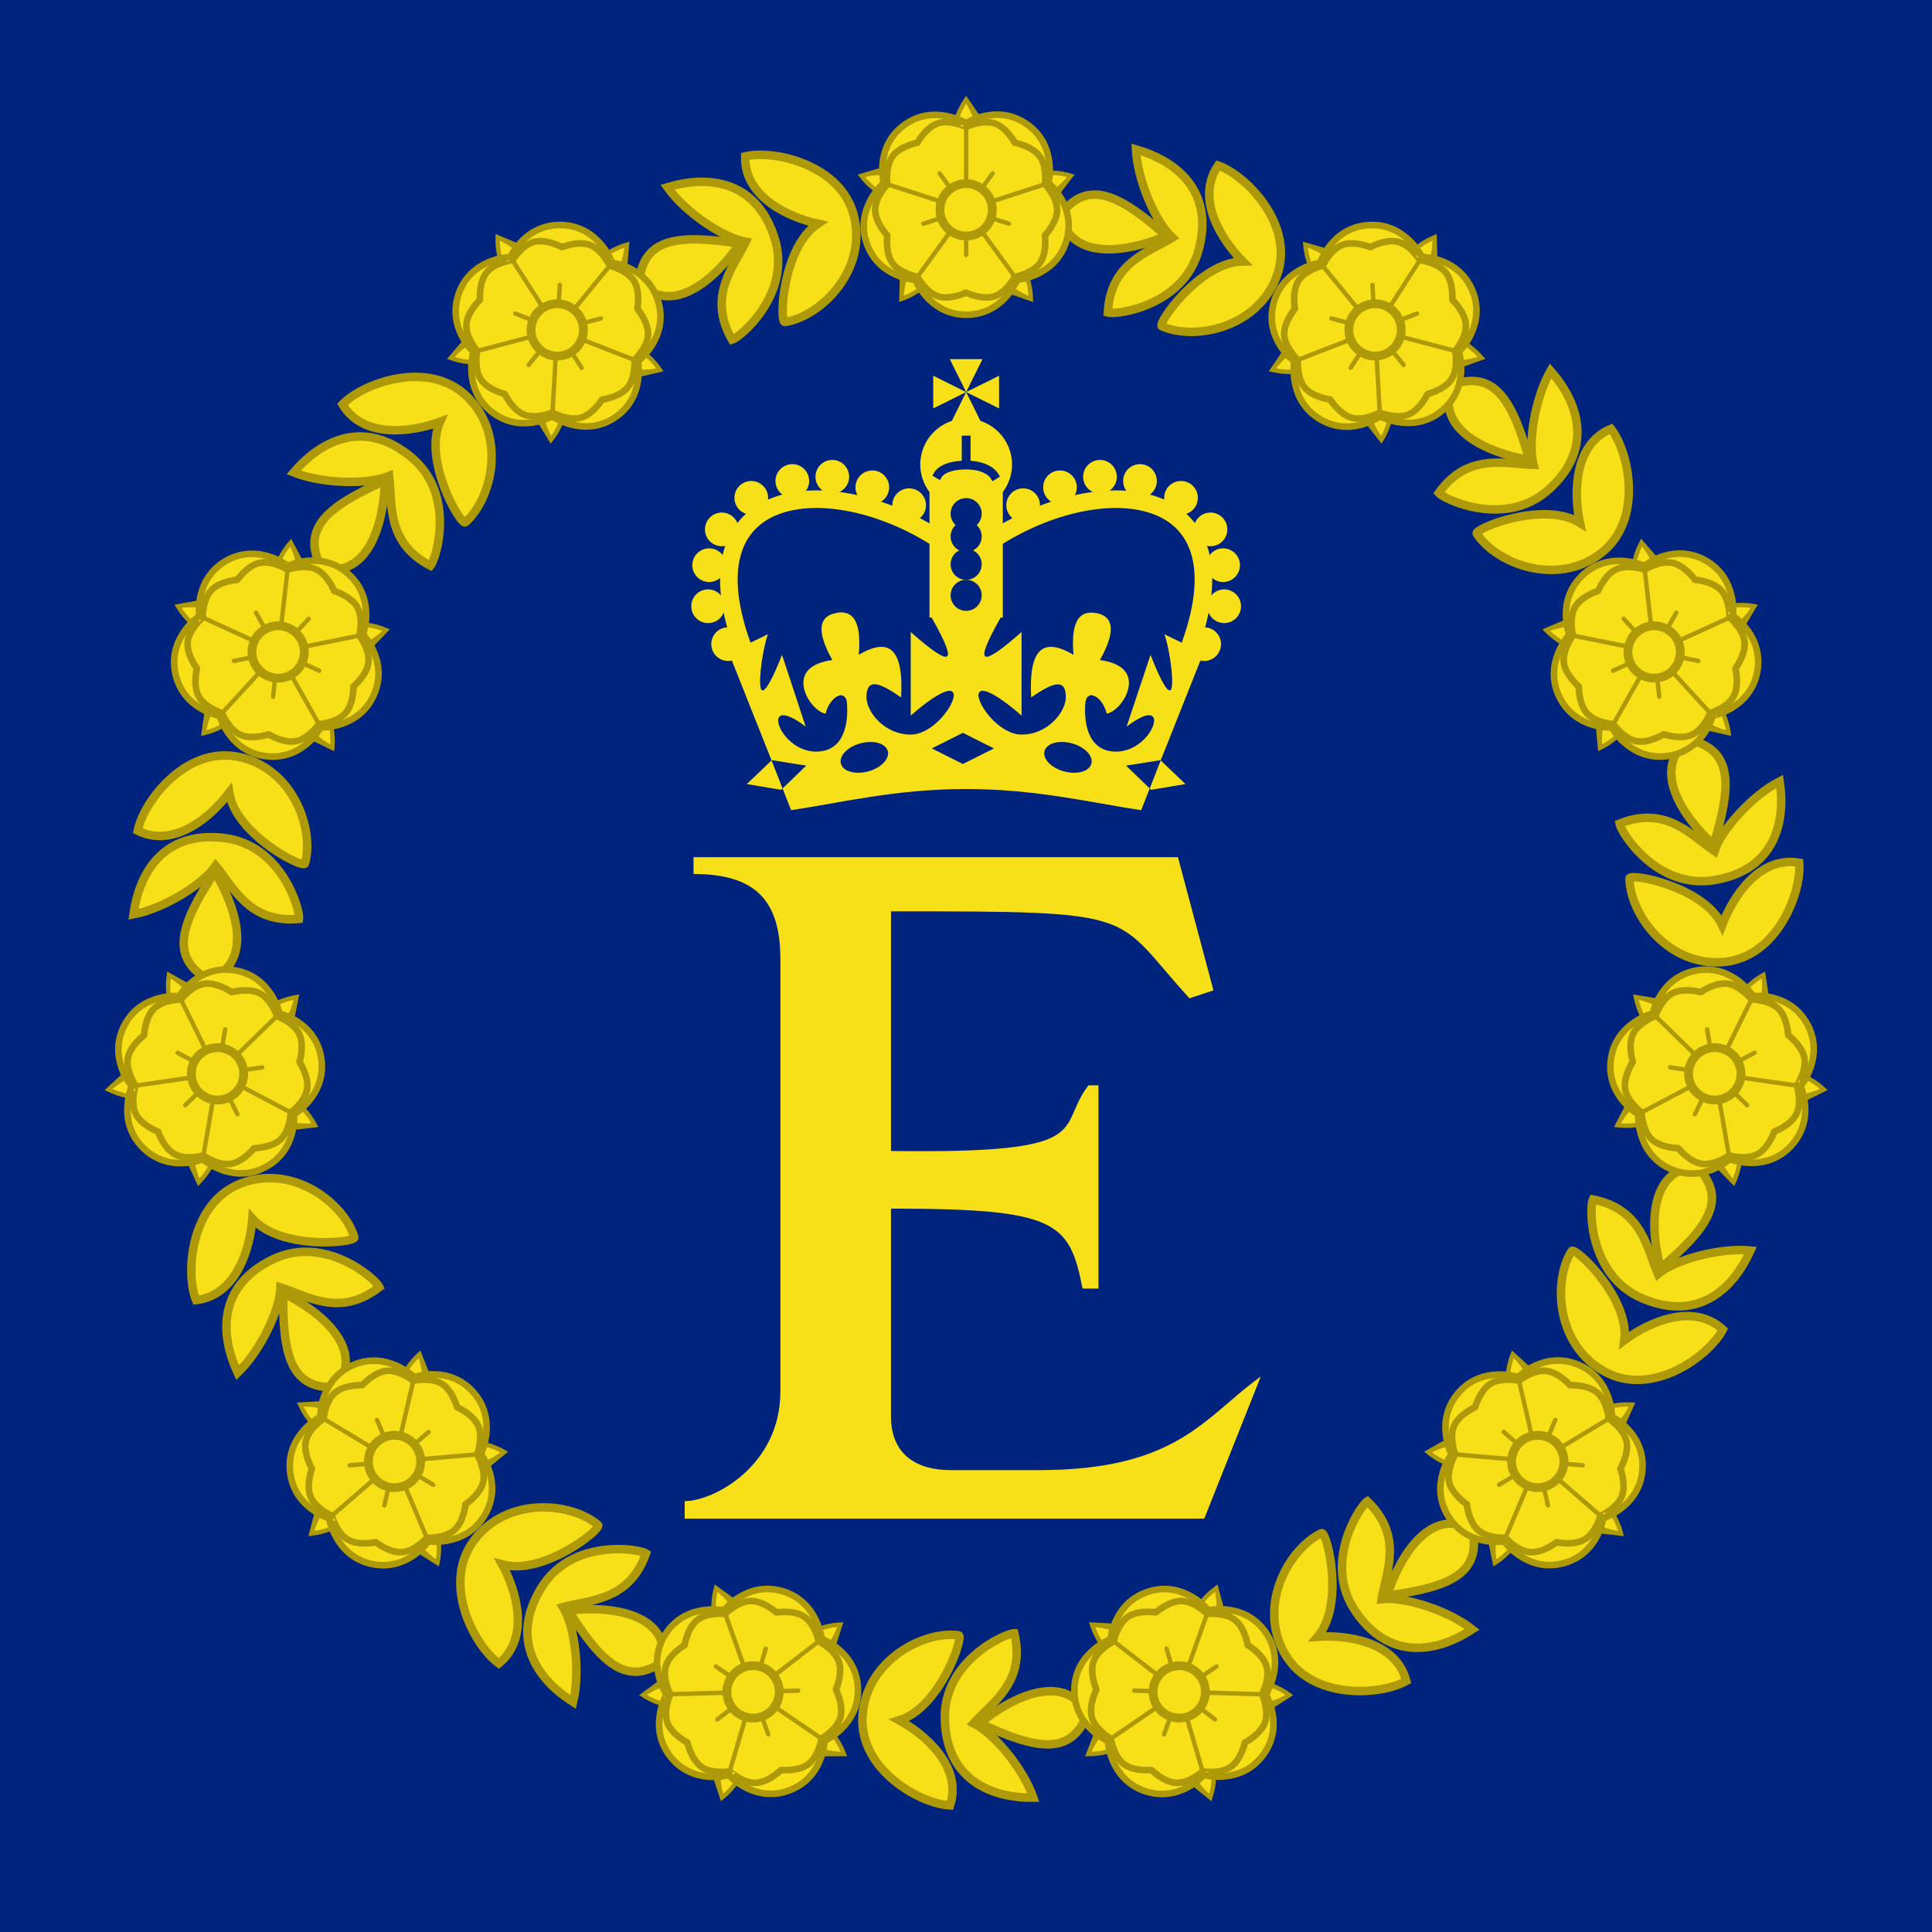
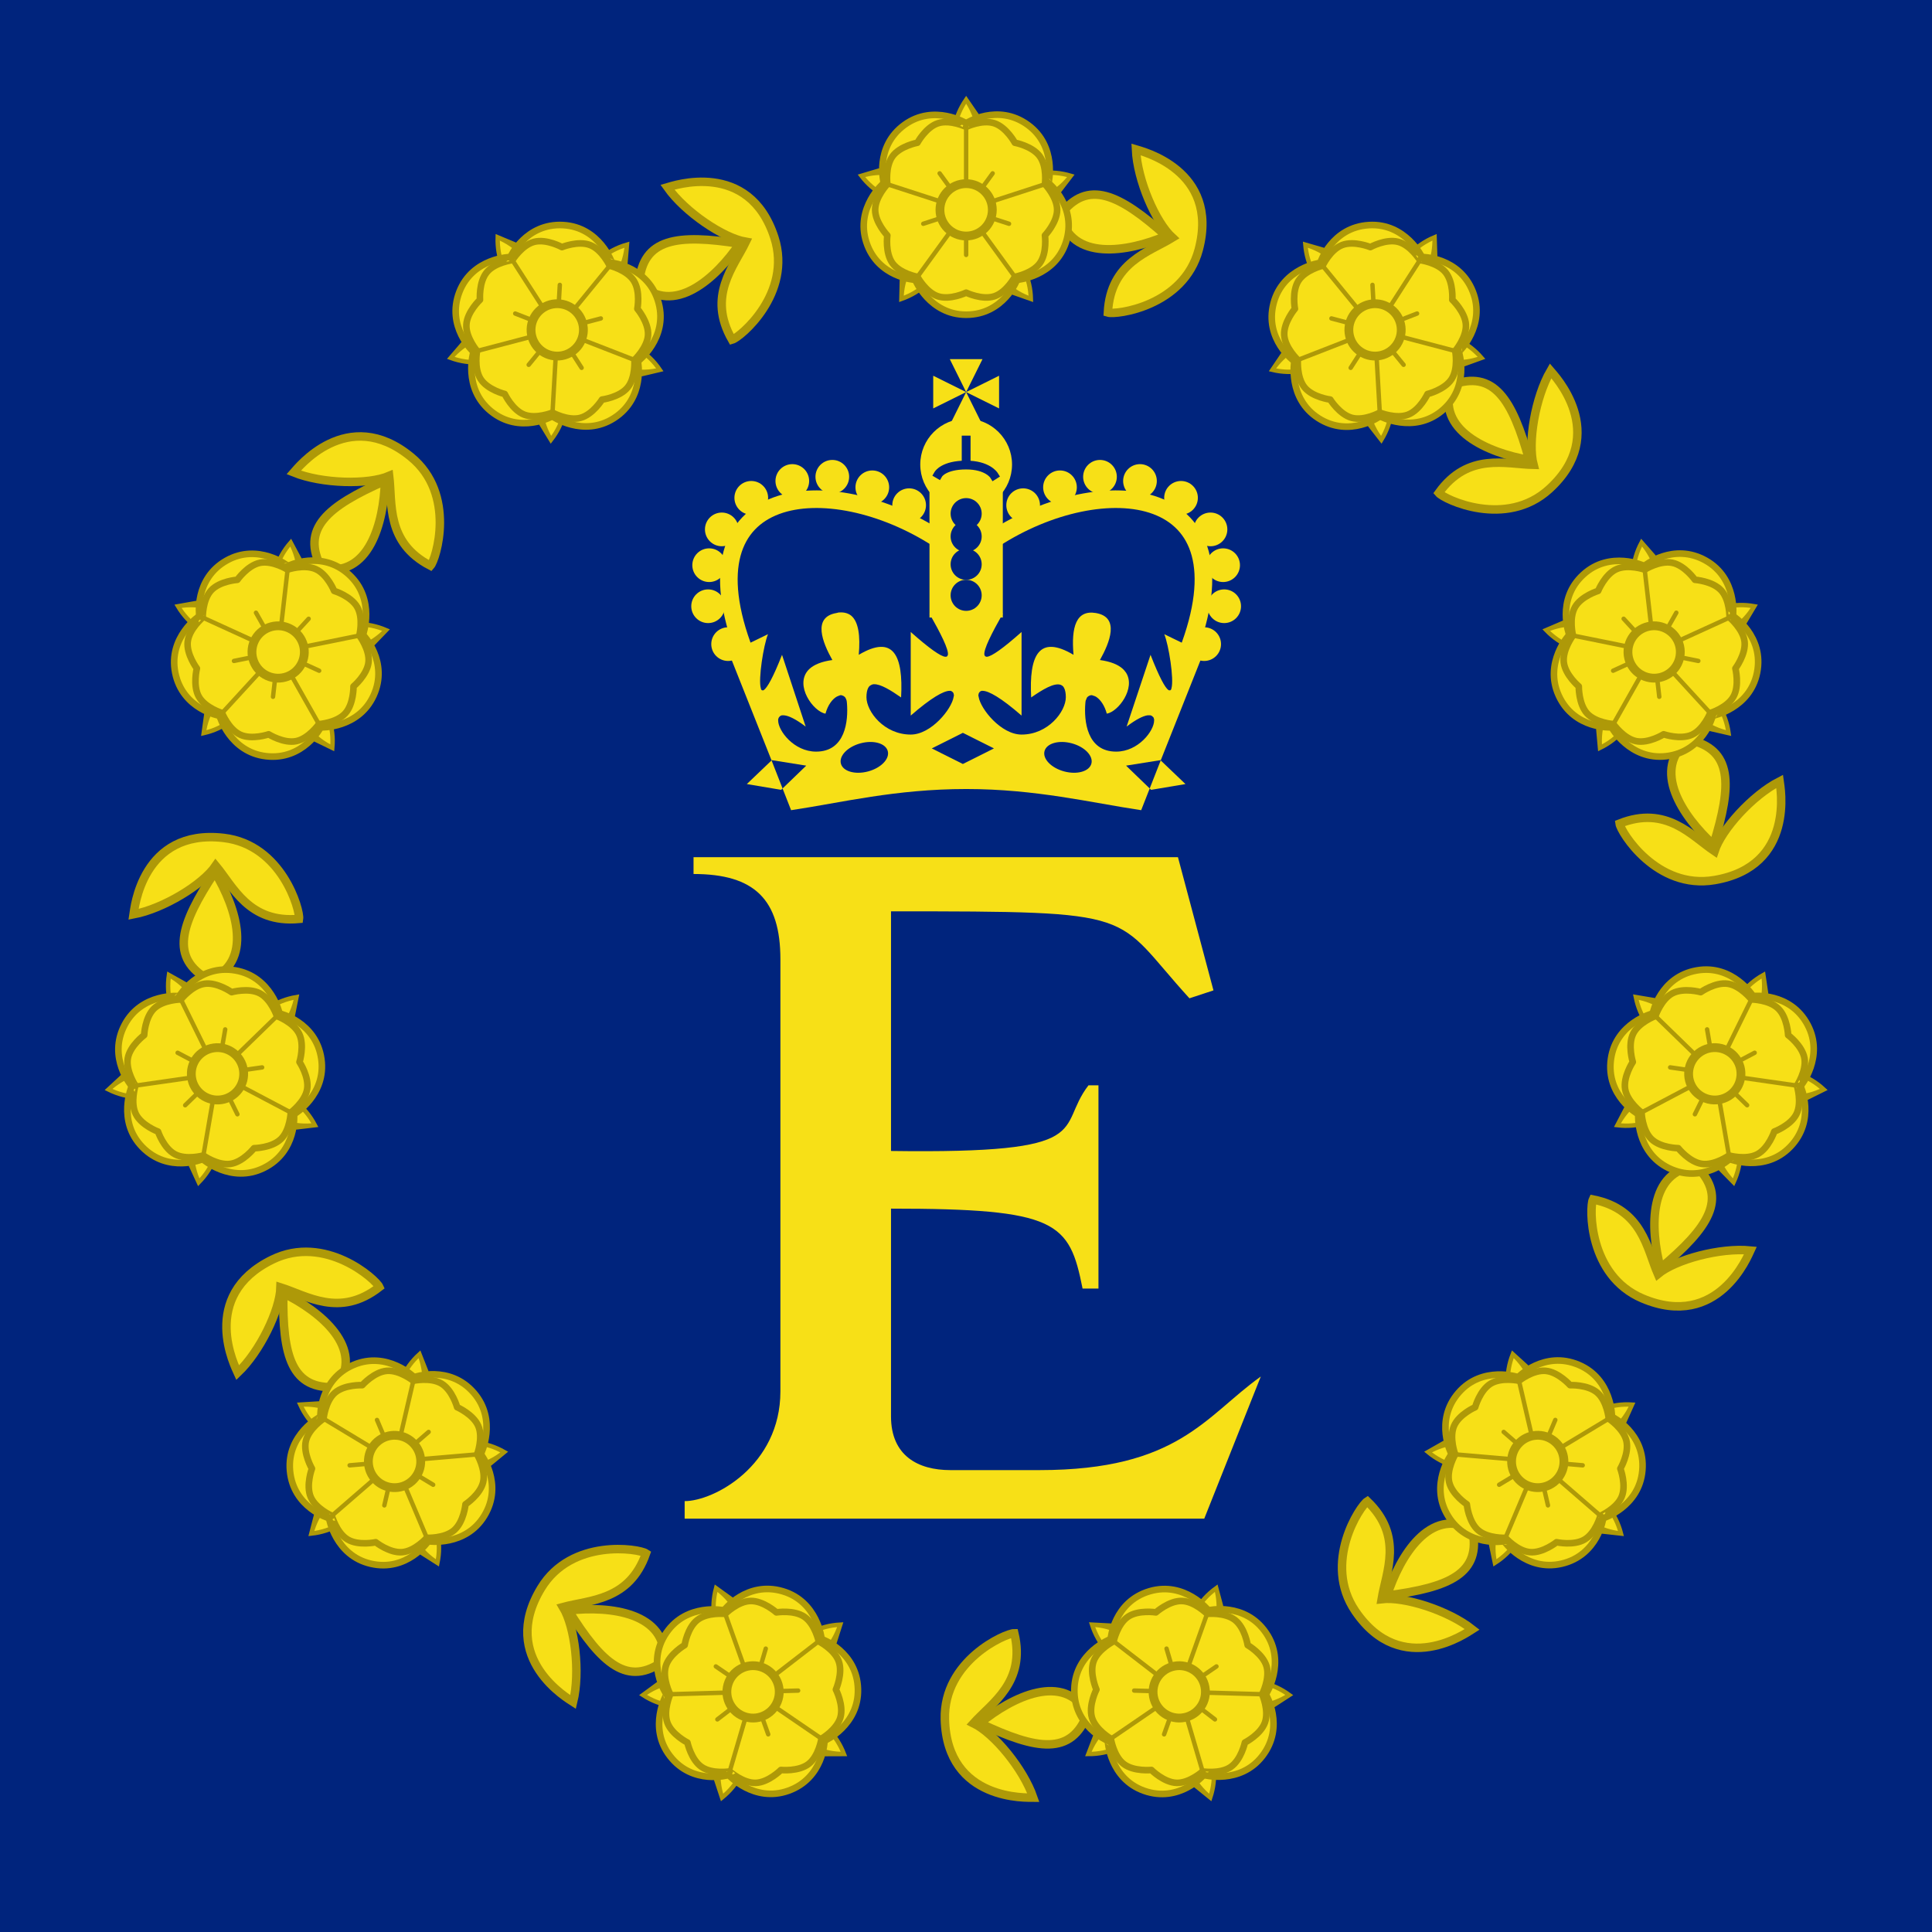
<svg xmlns="http://www.w3.org/2000/svg" xmlns:xlink="http://www.w3.org/1999/xlink" version="1.0" width="600" height="600">
  <rect width="600" height="600" fill="#00247d" />
  <g transform="translate(-8.572,-56.191) scale(2.733)">
    <g id="rose">
      <path id="barb" d="M 112.922,44.404 C 114.008,40.134 115.629,35.816 112.922,31.891 C 112.922,31.891 115.629,35.816 112.922,31.891 C 110.215,35.816 111.836,40.134 112.922,44.404 z" fill="#f7e017" stroke="#ae9908" stroke-width=".5" />
      <use xlink:href="#barb" transform="rotate(72 112.922,44.404)" />
      <use xlink:href="#barb" transform="rotate(144 112.922,44.404)" />
      <use xlink:href="#barb" transform="rotate(216 112.922,44.404)" />
      <use xlink:href="#barb" transform="rotate(288 112.922,44.404)" />
      <path d="M 126.12,88.024 C 123.849,88.988 120.51,89.543 119.884,86.783 C 121.481,84.658 123.351,85.552 126.12,88.024 z" transform="matrix(1.928,0,0,1.928,-107.51,-122.342)" fill="#f7e017" stroke="#ae9908" stroke-width=".5" />
      <path d="M 128.042,88.828 C 127.154,92.179 123.166,92.687 122.686,92.54 C 122.838,89.574 125.109,88.976 126.49,88.127 C 125.493,87.22 124.423,84.728 124.341,82.93 C 124.613,83.013 129.287,84.125 128.042,88.828 z" transform="matrix(1.928,0,0,1.928,-107.51,-122.342)" fill="#f7e017" stroke="#ae9908" stroke-width=".5" />
-       <path d="M 132.646,90.374 C 133.734,87.372 130.81,84.436 129.182,83.872 C 127.82,85.855 129.417,88.304 130.639,89.528 C 128.111,89.562 125.556,93.219 125.871,93.351 C 127.769,94.198 131.521,93.474 132.646,90.374 z" transform="matrix(1.928,0,0,1.928,-107.51,-122.342)" fill="#f7e017" stroke="#ae9908" stroke-width=".5" />
      <path d="M 107.137,52.361 C 107.137,52.361 108.783,56.323 112.922,56.323 C 117.17,56.323 118.707,52.361 118.707,52.361 C 118.707,52.361 122.984,52.02 124.263,48.083 C 125.576,44.043 122.283,41.357 122.283,41.357 C 122.282,41.357 123.28,37.184 119.931,34.751 C 116.495,32.254 112.922,34.556 112.922,34.556 C 112.922,34.556 109.261,32.318 105.913,34.751 C 102.476,37.248 103.561,41.357 103.561,41.357 C 103.561,41.357 100.302,44.147 101.581,48.083 C 102.893,52.123 107.137,52.361 107.137,52.361 z" fill="#f7e017" stroke="#ae9908" stroke-width=".75" />
      <path d="M 103.965,41.488 C 103.965,41.488 102.583,42.944 102.583,44.399 C 102.583,45.854 103.965,47.309 103.965,47.309 C 103.965,47.309 103.702,49.298 104.558,50.476 C 105.413,51.653 107.386,52.018 107.386,52.018 C 107.386,52.018 108.343,53.782 109.727,54.232 C 111.111,54.681 112.922,53.817 112.922,53.817 C 112.922,53.817 114.733,54.681 116.117,54.232 C 117.501,53.782 118.458,52.018 118.458,52.018 C 118.458,52.018 120.431,51.653 121.287,50.476 C 122.142,49.298 121.879,47.309 121.879,47.309 C 121.879,47.309 123.261,45.854 123.261,44.398 C 123.261,42.943 121.879,41.488 121.879,41.488 C 121.879,41.488 122.142,39.499 121.286,38.321 C 120.431,37.144 118.458,36.779 118.458,36.779 C 118.458,36.779 117.501,35.015 116.117,34.566 C 114.733,34.116 112.922,34.98 112.922,34.98 C 112.922,34.981 111.111,34.116 109.727,34.566 C 108.343,35.015 107.386,36.779 107.386,36.779 C 107.386,36.779 105.413,37.144 104.558,38.322 C 103.702,39.499 103.965,41.488 103.965,41.488 z" fill="none" stroke="#ae9908" stroke-width=".75" stroke-linejoin="round" />
      <path id="line" d="M 112.922,47.243 V 49.528 M 112.922,41.564 V 34.716" stroke="#ae9908" stroke-width=".5" stroke-linecap="round" />
      <use xlink:href="#line" transform="rotate(72 112.922,44.404)" />
      <use xlink:href="#line" transform="rotate(144 112.922,44.404)" />
      <use xlink:href="#line" transform="rotate(216 112.922,44.404)" />
      <use xlink:href="#line" transform="rotate(288 112.922,44.404)" />
      <circle cx="112.922" cy="44.404" r="2.976" fill="#f7e017" stroke="#ae9908" stroke-width="1" />
    </g>
    <use xlink:href="#rose" transform="rotate(32.727 112.923,130.349)" />
    <use xlink:href="#rose" transform="rotate(65.455 112.923,130.349)" />
    <use xlink:href="#rose" transform="rotate(98.182 112.923,130.349)" />
    <use xlink:href="#rose" transform="rotate(130.909 112.923,130.349)" />
    <use xlink:href="#rose" transform="rotate(163.636 112.923,130.349)" />
    <use xlink:href="#rose" transform="rotate(196.364 112.923,130.349)" />
    <use xlink:href="#rose" transform="rotate(229.091 112.923,130.349)" />
    <use xlink:href="#rose" transform="rotate(261.818 112.923,130.349)" />
    <use xlink:href="#rose" transform="rotate(294.545 112.923,130.349)" />
    <use xlink:href="#rose" transform="rotate(327.273 112.923,130.349)" />
    <circle cx="112.923" cy="73.344" r="5.214" fill="#f7e017" />
    <rect x="108.757" y="76.047" width="8.332" height="14.685" fill="#f7e017" />
    <circle id="cpearl" cx="112.923" cy="88.208" r="1.766" fill="#00247d" />
    <use xlink:href="#cpearl" y="-9.281" />
    <use xlink:href="#cpearl" y="-6.691" />
    <use xlink:href="#cpearl" y="-3.525" />
    <circle id="lpearl" cx="106.565" cy="77.728" r="1.914" transform="translate(-.12,.239)" fill="#f7e017" />
    <use xlink:href="#lpearl" x="-4.186" y="-2.033" />
    <use xlink:href="#lpearl" x="-8.731" y="-3.229" />
    <use xlink:href="#lpearl" x="-13.276" y="-2.751" />
    <use xlink:href="#lpearl" x="-17.94" y="-.837" />
    <use xlink:href="#lpearl" x="-21.289" y="2.751" />
    <use xlink:href="#lpearl" x="-22.724" y="6.817" />
    <use xlink:href="#lpearl" x="-22.844" y="11.482" />
    <use xlink:href="#lpearl" x="-20.571" y="15.787" />
    <path id="arch" d="M 109.734,81.794 C 97.424,73.819 80.288,75.421 87.795,94.763" fill="none" stroke="#f7e017" stroke-width="2" />
    <path d="M 109.77,74.435 C 109.77,74.435 110.376,73.404 112.923,73.404 C 115.348,73.404 116.075,74.556 116.075,74.556" fill="none" stroke="#00247d" stroke-width="1" stroke-linecap="square" />
    <path d="M 112.923,70.063 V 73.112" stroke="#00247d" stroke-width="1" />
    <path id="cross" d="M 114.78,61.372 H 111.065 L 114.78,68.855 H 111.065 z" fill="#f7e017" />
    <use xlink:href="#cross" transform="matrix(0,1,-1,0,178.036,-47.809)" />
    <g transform="matrix(-1,0,0,1,225.845,0)">
      <use xlink:href="#lpearl" />
      <use xlink:href="#lpearl" x="-4.186" y="-2.033" />
      <use xlink:href="#lpearl" x="-8.731" y="-3.229" />
      <use xlink:href="#lpearl" x="-13.276" y="-2.751" />
      <use xlink:href="#lpearl" x="-17.94" y="-.837" />
      <use xlink:href="#lpearl" x="-21.289" y="2.751" />
      <use xlink:href="#lpearl" x="-22.724" y="6.817" />
      <use xlink:href="#lpearl" x="-22.844" y="11.482" />
      <use xlink:href="#lpearl" x="-20.571" y="15.787" />
    </g>
    <use xlink:href="#arch" transform="matrix(-1,0,0,1,225.845,0)" />
    <path d="M 98.438,90.156 C 98.36,90.171 98.266,90.206 98.188,90.219 C 95.42,90.683 96.61,93.579 97.719,95.562 C 96.479,95.73 95.642,96.092 95.125,96.562 C 95.079,96.606 95.01,96.674 94.969,96.719 C 93.419,98.469 95.559,101.424 96.938,101.656 C 97.211,100.65 97.736,99.992 98.219,99.719 C 98.284,99.684 98.375,99.646 98.438,99.625 C 98.464,99.617 98.505,99.599 98.531,99.594 C 98.542,99.59 98.58,99.568 98.594,99.562 C 98.598,99.561 98.621,99.563 98.625,99.562 C 98.648,99.561 98.697,99.562 98.719,99.562 C 98.73,99.562 98.77,99.562 98.781,99.562 C 98.792,99.568 98.833,99.588 98.844,99.594 C 98.871,99.601 98.912,99.614 98.938,99.625 C 98.947,99.63 98.984,99.648 99,99.656 C 99.039,99.681 99.087,99.713 99.125,99.75 C 99.13,99.755 99.152,99.776 99.156,99.781 C 99.178,99.807 99.201,99.847 99.219,99.875 C 99.265,99.954 99.317,100.078 99.344,100.188 C 99.36,100.259 99.368,100.354 99.375,100.438 C 99.546,102.463 99.213,105.969 95.875,105.969 C 93.348,105.969 91.562,103.597 91.562,102.438 C 91.563,102.41 91.56,102.37 91.562,102.344 C 91.562,102.333 91.563,102.292 91.562,102.281 C 91.568,102.27 91.588,102.23 91.594,102.219 C 91.594,102.216 91.594,102.191 91.594,102.188 C 91.609,102.152 91.639,102.09 91.656,102.062 C 91.662,102.057 91.682,102.037 91.688,102.031 C 91.695,102.023 91.712,102.007 91.719,102 C 91.731,101.986 91.768,101.949 91.781,101.938 C 91.787,101.932 91.807,101.912 91.812,101.906 C 91.837,101.896 91.884,101.883 91.906,101.875 C 91.917,101.869 91.958,101.849 91.969,101.844 C 91.979,101.844 92.02,101.843 92.031,101.844 C 92.064,101.842 92.127,101.844 92.156,101.844 C 92.172,101.844 92.202,101.843 92.219,101.844 C 92.724,101.877 93.536,102.248 94.688,103.125 L 92,94.969 C 90.985,97.561 90.314,98.71 89.938,98.969 C 89.935,98.972 89.909,98.997 89.906,99 C 89.903,99 89.878,99 89.875,99 C 89.872,99 89.847,99 89.844,99 C 89.841,99 89.816,99 89.812,99 C 89.808,99 89.785,99 89.781,99 C 89.778,99 89.753,99 89.75,99 C 89.747,99 89.722,99 89.719,99 C 89.71,98.991 89.69,98.971 89.688,98.969 C 89.684,98.965 89.659,98.941 89.656,98.938 C 89.651,98.932 89.63,98.912 89.625,98.906 C 89.625,98.903 89.625,98.878 89.625,98.875 C 89.621,98.867 89.602,98.829 89.594,98.812 C 89.591,98.805 89.596,98.789 89.594,98.781 C 89.283,97.752 89.898,93.877 90.406,92.625 L 85.969,94.781 L 90.812,106.969 L 90.844,106.938 L 94.75,107.562 L 92.062,110.156 L 93.031,112.625 C 98.77,111.766 104.881,110.219 112.938,110.219 C 120.852,110.219 127.074,111.766 132.812,112.625 L 133.781,110.156 L 131.094,107.562 L 135,106.938 L 135.031,106.969 L 139.875,94.781 L 135.438,92.625 C 135.946,93.877 136.56,97.752 136.25,98.781 C 136.247,98.789 136.253,98.805 136.25,98.812 C 136.242,98.829 136.223,98.867 136.219,98.875 C 136.219,98.878 136.218,98.903 136.219,98.906 C 136.213,98.912 136.193,98.932 136.188,98.938 C 136.179,98.946 136.161,98.964 136.156,98.969 C 136.154,98.971 136.133,98.991 136.125,99 C 136.122,99 136.097,99 136.094,99 C 136.09,99 136.065,99 136.062,99 C 136.058,99 136.036,99 136.031,99 C 136.028,99 136.003,99 136,99 C 135.997,99 135.972,99 135.969,99 C 135.958,98.995 135.923,98.977 135.906,98.969 C 135.529,98.71 134.89,97.561 133.875,94.969 L 131.156,103.125 C 132.232,102.306 133.021,101.917 133.531,101.844 C 133.567,101.839 133.623,101.845 133.656,101.844 C 133.672,101.843 133.703,101.843 133.719,101.844 C 133.731,101.844 133.764,101.844 133.781,101.844 C 133.785,101.844 133.809,101.844 133.812,101.844 C 133.823,101.843 133.864,101.844 133.875,101.844 C 133.886,101.849 133.927,101.869 133.938,101.875 C 133.954,101.883 133.991,101.902 134,101.906 C 134.003,101.906 134.028,101.907 134.031,101.906 C 134.037,101.912 134.057,101.932 134.062,101.938 C 134.076,101.949 134.112,101.986 134.125,102 C 134.139,102.013 134.176,102.049 134.188,102.062 C 134.193,102.068 134.213,102.088 134.219,102.094 C 134.229,102.118 134.242,102.166 134.25,102.188 C 134.25,102.191 134.25,102.216 134.25,102.219 C 134.256,102.23 134.276,102.27 134.281,102.281 C 134.281,102.292 134.281,102.333 134.281,102.344 C 134.284,102.37 134.281,102.41 134.281,102.438 C 134.282,103.597 132.496,105.969 129.969,105.969 C 126.631,105.969 126.298,102.463 126.469,100.438 C 126.476,100.354 126.484,100.259 126.5,100.188 C 126.52,100.12 126.57,100.023 126.594,99.969 C 126.602,99.947 126.616,99.896 126.625,99.875 C 126.643,99.847 126.665,99.807 126.688,99.781 C 126.692,99.776 126.714,99.755 126.719,99.75 C 126.757,99.713 126.805,99.681 126.844,99.656 C 126.86,99.648 126.897,99.63 126.906,99.625 C 126.917,99.619 126.958,99.599 126.969,99.594 C 126.972,99.594 126.997,99.594 127,99.594 C 127.011,99.588 127.052,99.568 127.062,99.562 C 127.066,99.562 127.09,99.563 127.094,99.562 C 127.112,99.563 127.145,99.563 127.156,99.562 C 127.167,99.563 127.203,99.562 127.219,99.562 C 127.222,99.563 127.246,99.561 127.25,99.562 C 127.263,99.568 127.302,99.59 127.312,99.594 C 127.412,99.615 127.544,99.659 127.656,99.719 C 127.684,99.734 127.724,99.764 127.75,99.781 C 128.195,100.091 128.654,100.727 128.906,101.656 C 130.213,101.436 132.213,98.767 131.094,97 C 131.037,96.914 130.947,96.8 130.875,96.719 C 130.834,96.674 130.765,96.606 130.719,96.562 C 130.202,96.092 129.365,95.73 128.125,95.562 C 129.233,93.579 130.423,90.683 127.656,90.219 C 125.437,89.847 124.843,91.779 125.125,94.969 C 121.17,92.62 120.055,95.054 120.312,99.812 C 121.617,98.907 122.918,98.126 123.656,98.375 C 123.669,98.38 123.706,98.401 123.719,98.406 C 123.737,98.415 123.764,98.428 123.781,98.438 C 123.81,98.455 123.849,98.479 123.875,98.5 C 123.891,98.516 123.927,98.552 123.938,98.562 C 123.944,98.57 123.963,98.586 123.969,98.594 C 123.999,98.632 124.037,98.703 124.062,98.75 C 124.179,98.984 124.25,99.331 124.25,99.781 C 124.25,101.422 122.239,104.031 119.219,104.031 C 116.891,104.031 114.555,101.121 114.344,99.75 C 114.338,99.708 114.32,99.641 114.312,99.594 C 114.311,99.58 114.313,99.543 114.312,99.531 C 114.313,99.528 114.311,99.504 114.312,99.5 C 114.319,99.483 114.34,99.452 114.344,99.438 C 114.343,99.427 114.344,99.386 114.344,99.375 C 114.349,99.364 114.369,99.323 114.375,99.312 C 114.381,99.3 114.398,99.262 114.406,99.25 C 114.412,99.242 114.432,99.225 114.438,99.219 C 114.442,99.214 114.464,99.192 114.469,99.188 C 114.477,99.18 114.49,99.165 114.5,99.156 C 114.505,99.152 114.526,99.129 114.531,99.125 C 114.545,99.115 114.579,99.101 114.594,99.094 C 114.612,99.087 114.662,99.069 114.688,99.062 C 114.72,99.06 114.781,99.063 114.812,99.062 C 115.477,99.07 116.869,99.826 119.219,101.875 L 119.219,92.375 C 117.061,94.289 115.843,95.12 115.312,95.188 C 115.296,95.189 115.265,95.188 115.25,95.188 C 115.248,95.187 115.225,95.187 115.219,95.188 C 115.216,95.187 115.194,95.187 115.188,95.188 C 115.182,95.182 115.162,95.162 115.156,95.156 C 115.153,95.156 115.128,95.156 115.125,95.156 C 115.119,95.151 115.099,95.131 115.094,95.125 C 115.091,95.125 115.066,95.125 115.062,95.125 C 115.063,95.121 115.062,95.097 115.062,95.094 C 115.057,95.088 115.037,95.068 115.031,95.062 C 115.031,95.059 115.031,95.034 115.031,95.031 C 115.025,95.026 115.006,95.006 115,95 C 114.86,94.4 115.843,92.491 117.094,90.281 L 108.75,90.281 C 110,92.491 110.983,94.4 110.844,95 C 110.838,95.006 110.818,95.026 110.812,95.031 C 110.813,95.034 110.812,95.059 110.812,95.062 C 110.807,95.068 110.787,95.088 110.781,95.094 C 110.781,95.097 110.781,95.121 110.781,95.125 C 110.778,95.125 110.753,95.125 110.75,95.125 C 110.75,95.128 110.75,95.153 110.75,95.156 C 110.747,95.156 110.722,95.156 110.719,95.156 C 110.708,95.162 110.667,95.182 110.656,95.188 C 110.65,95.187 110.627,95.187 110.625,95.188 C 110.618,95.187 110.596,95.187 110.594,95.188 C 110.579,95.188 110.548,95.189 110.531,95.188 C 110,95.12 108.782,94.289 106.625,92.375 L 106.625,101.875 C 108.974,99.826 110.366,99.07 111.031,99.062 C 111.063,99.063 111.124,99.06 111.156,99.062 C 111.182,99.069 111.232,99.087 111.25,99.094 C 111.257,99.097 111.274,99.121 111.281,99.125 C 111.296,99.134 111.33,99.145 111.344,99.156 C 111.363,99.174 111.392,99.202 111.406,99.219 C 111.411,99.225 111.432,99.242 111.438,99.25 C 111.446,99.262 111.462,99.3 111.469,99.312 C 111.474,99.323 111.495,99.364 111.5,99.375 C 111.5,99.386 111.5,99.427 111.5,99.438 C 111.504,99.452 111.525,99.483 111.531,99.5 C 111.533,99.504 111.53,99.528 111.531,99.531 C 111.531,99.543 111.533,99.58 111.531,99.594 C 111.524,99.641 111.506,99.708 111.5,99.75 C 111.289,101.121 108.953,104.031 106.625,104.031 C 103.605,104.031 101.594,101.422 101.594,99.781 C 101.594,99.331 101.665,98.984 101.781,98.75 C 101.806,98.703 101.845,98.632 101.875,98.594 C 101.881,98.586 101.9,98.57 101.906,98.562 C 101.916,98.552 101.952,98.516 101.969,98.5 C 101.993,98.482 102.042,98.45 102.062,98.438 C 102.114,98.407 102.185,98.366 102.25,98.344 C 102.283,98.333 102.342,98.319 102.375,98.312 C 102.391,98.31 102.421,98.314 102.438,98.312 C 103.196,98.274 104.361,99 105.531,99.812 C 105.788,95.054 104.674,92.62 100.719,94.969 C 100.908,92.831 100.695,91.232 99.875,90.531 C 99.532,90.251 99.07,90.113 98.5,90.156 C 98.494,90.157 98.475,90.156 98.469,90.156 C 98.456,90.158 98.45,90.154 98.438,90.156 z M 135.031,106.969 L 133.781,110.156 L 133.938,110.312 L 137.844,109.656 L 135.031,106.969 z M 92.062,110.156 L 90.812,106.969 L 88,109.656 L 91.906,110.312 L 92.062,110.156 z" fill="#f7e017" />
    <path d="M 146.405,176.978 C 140.106,181.473 137.04,187.613 121.268,187.613 C 117.21,187.613 114.196,187.613 111.119,187.613 C 107.472,187.613 104.384,185.988 104.384,181.51 L 104.384,157.9 C 123.278,157.9 124.648,159.407 126.152,166.981 L 127.958,166.981 L 127.958,143.888 L 126.825,143.888 C 123.021,148.819 128.098,151.681 104.384,151.348 L 104.384,124.116 C 133.354,124.116 129.402,124.25 138.295,134 L 141.027,133.101 L 136.99,117.964 L 81.945,117.964 L 81.945,119.875 C 88.886,119.875 91.816,122.782 91.816,129.573 C 91.816,137.002 91.816,162.949 91.816,178.666 C 91.816,187.115 84.252,191.138 80.936,191.138 L 80.936,193.128 L 139.98,193.128 z" fill="#f7e017" />
    <rect x="-56.891" y="178.834" width="3.951" height="3.951" transform="matrix(.894,-.448,.894,.448,0,0)" fill="#00247d" />
    <ellipse id="jewel" cx="101.327" cy="106.632" rx="2.756" ry="1.654" transform="matrix(.966,-.259,.259,.966,-24.146,29.859)" fill="#00247d" />
    <use xlink:href="#jewel" transform="matrix(-1,0,0,1,225.845,0)" />
  </g>
</svg>